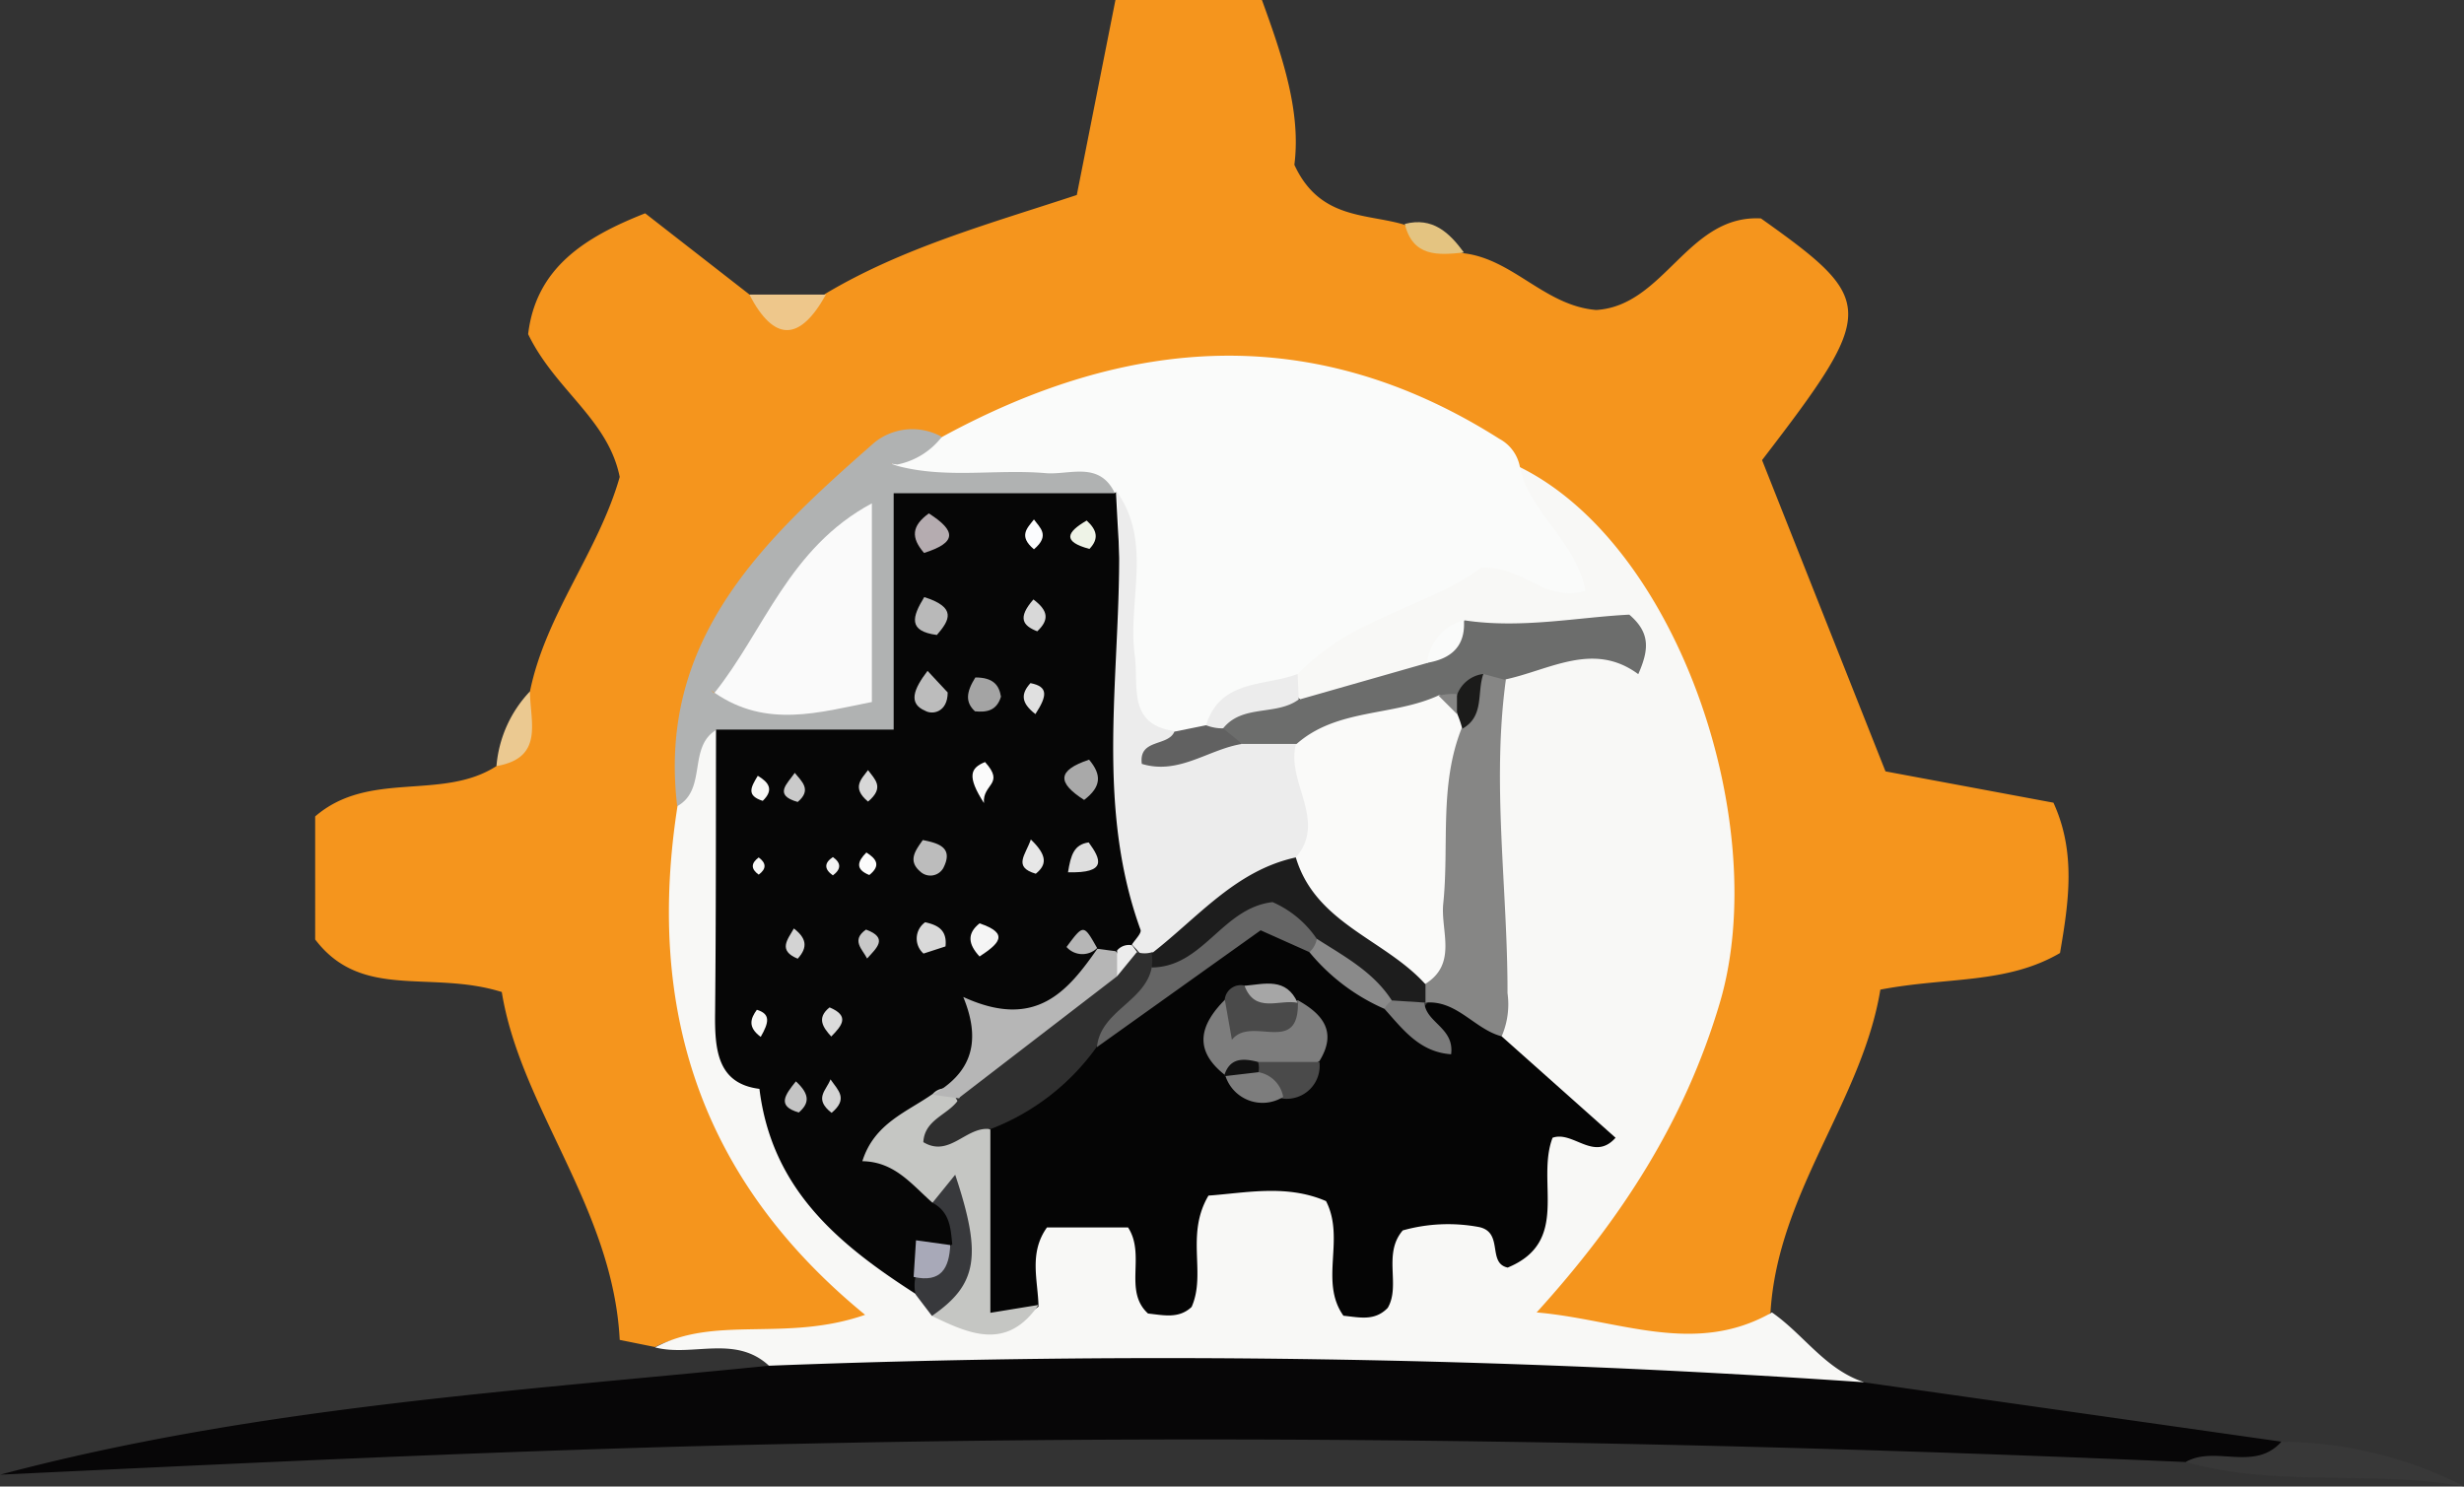
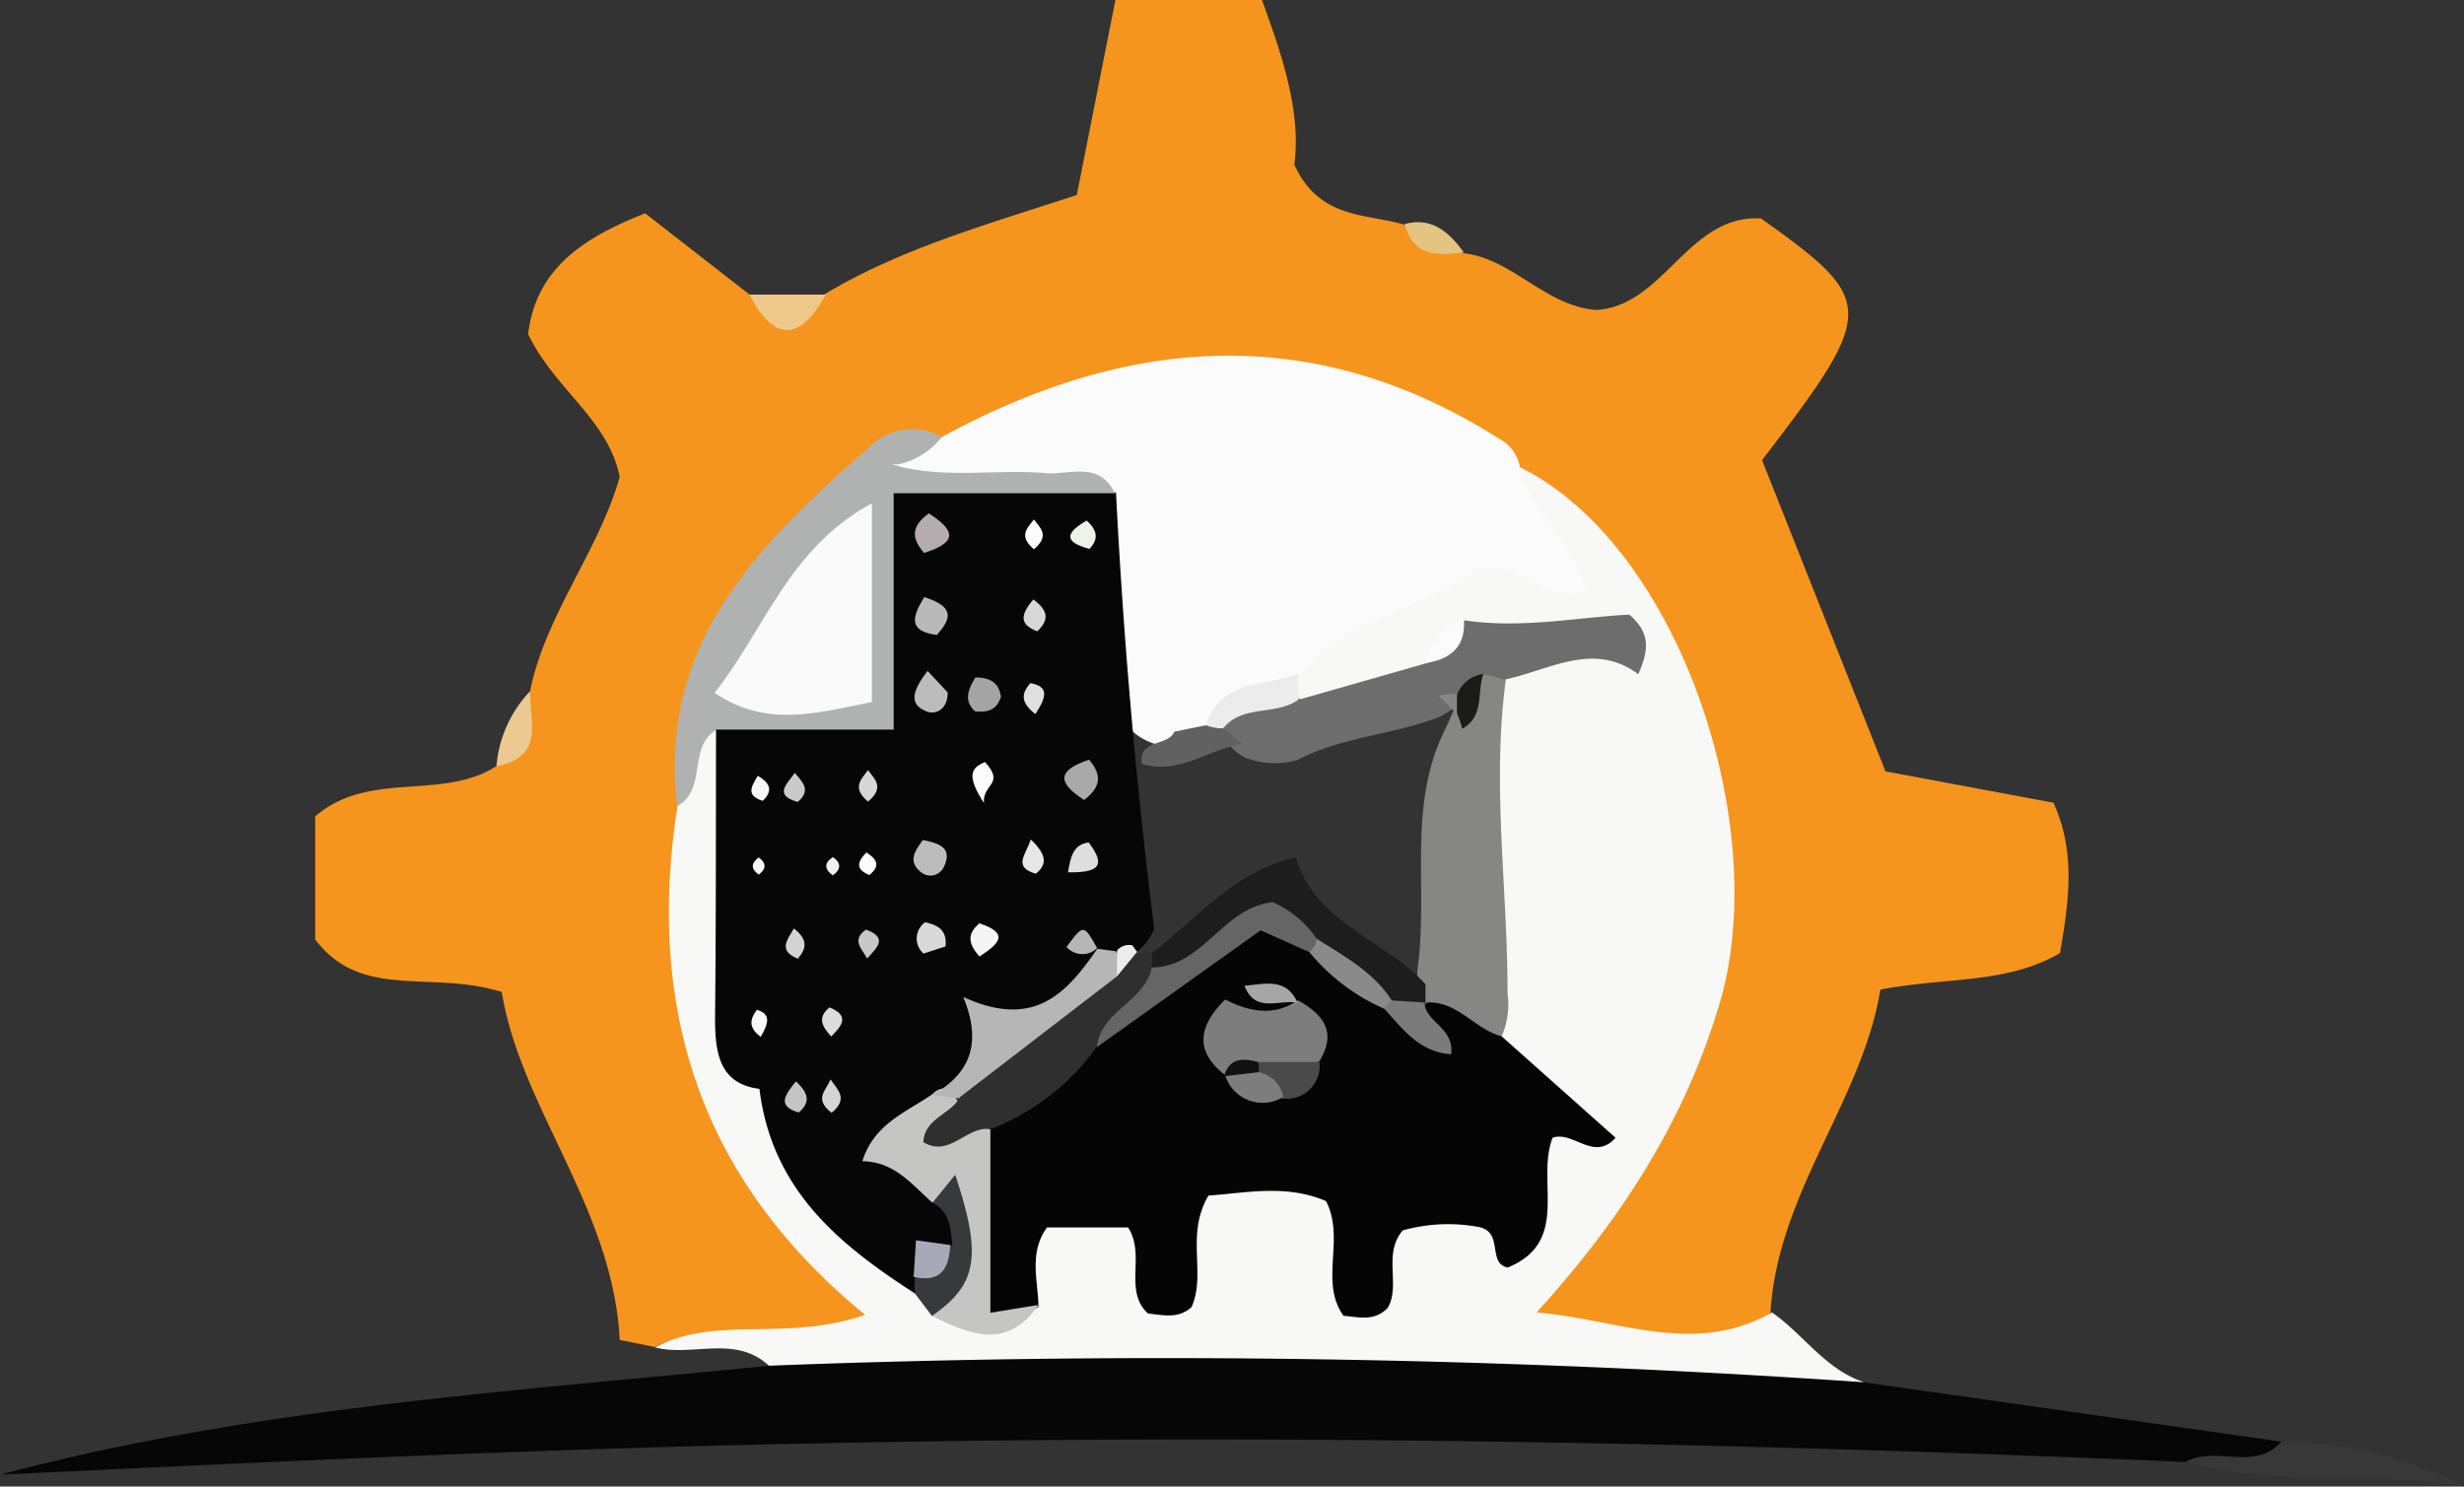
<svg xmlns="http://www.w3.org/2000/svg" viewBox="0 0 134.55 81.19">
  <rect x="0" y="0" width="134.55" height="81.19" fill="#333333" stroke="none" />
  <defs>
    <style>.cls-1{fill:#f5951d;}.cls-2{fill:#f8f8f6;}.cls-3{fill:#070607;}.cls-4{fill:#383838;}.cls-5{fill:#eec78b;}.cls-6{fill:#ebc991;}.cls-7{fill:#e4c481;}.cls-8{fill:#fafbfa;}.cls-9{fill:#b0b2b2;}.cls-10{fill:#060606;}.cls-11{fill:#050505;}.cls-12{fill:#868685;}.cls-13{fill:#6c6d6c;}.cls-14{fill:#c5c6c3;}.cls-15{fill:#38393c;}.cls-16{fill:#ececec;}.cls-17{fill:#616161;}.cls-18{fill:#fafafa;}.cls-19{fill:#b6b6b6;}.cls-20{fill:#bcbcbc;}.cls-21{fill:#a9a9a9;}.cls-22{fill:#f5f5f5;}.cls-23{fill:#a4a4a4;}.cls-24{fill:#a8a9b8;}.cls-25{fill:#b9b9b9;}.cls-26{fill:#b5acb0;}.cls-27{fill:#dedede;}.cls-28{fill:#d9d9d9;}.cls-29{fill:#eef3e7;}.cls-30{fill:#fbfbfb;}.cls-31{fill:#d8d8d8;}.cls-32{fill:#fbfcfe;}.cls-33{fill:#d4d4d4;}.cls-34{fill:#dcdcdc;}.cls-35{fill:#c8c8c8;}.cls-36{fill:#d3d3d3;}.cls-37{fill:#e7e7e7;}.cls-38{fill:#fcfcfc;}.cls-39{fill:#d7d7d7;}.cls-40{fill:#cacaca;}.cls-41{fill:#c4c4c4;}.cls-42{fill:#e0e0e0;}.cls-43{fill:#f2f2f2;}.cls-44{fill:#2f2f2f;}.cls-45{fill:#656565;}.cls-46{fill:#7d7d7d;}.cls-47{fill:#4a4a4a;}.cls-48{fill:#8a8a8a;}.cls-49{fill:#7b7b7b;}.cls-50{fill:#a6a6a6;}.cls-51{fill:#fafaf9;}.cls-52{fill:#1d1d1d;}.cls-53{fill:#1b1b1a;}.cls-54{fill:#111;}</style>
  </defs>
  <title>temp-favicon</title>
  <g id="Layer_2" data-name="Layer 2">
    <g id="Layer_1-2" data-name="Layer 1">
      <path class="cls-1" d="M28.94,37.76c.86-4.22,3.74-7.63,4.9-11.71-.63-3.15-3.53-4.75-5-7.8.43-3.64,3.12-5.31,6.39-6.6l5.65,4.4a3.08,3.08,0,0,0,4.18,0c4.22-2.52,8.95-3.82,13.74-5.4L60.91,0h8C70,3,71.06,6.08,70.68,9c1.38,3,3.93,2.65,6,3.27a21.35,21.35,0,0,0,3.23,1.56c2.71.31,4.44,2.87,7.25,3.1,3.73-.22,5-5.22,9-5,6.33,4.5,6.35,5,.06,13.2l6.74,17,9.17,1.71c1.24,2.7.84,5.41.36,8.21-2.92,1.71-6.18,1.3-9.81,2-1,6.09-5.61,11.08-6,17.64-2.82,3.21-8.66,3.3-13,.11-.17-3.11,2.32-4.91,3.91-7.06C97,52.15,94.83,36.09,82.4,26.48c-7.05-6.31-15.26-6.17-23.75-4.22-2.41.55-4.62,1.76-7,2.36C43.7,26.48,38.17,34.77,38.35,44.54c.47,5.2-1,10.53,1.51,15.62A29.14,29.14,0,0,0,44.63,67c1.33,1.44,2.94,2.74,2.7,5.44-3.44,3.22-7.9-.8-11.56,1.13l-1.93-.39c-.37-7.21-5.41-12.65-6.44-19-3.9-1.22-7.64.48-10.19-2.87V44.59c2.95-2.55,6.93-.83,9.9-2.75C28.39,40.78,28.39,39.15,28.94,37.76Z" />
      <path class="cls-2" d="M35.77,73.59c3.31-1.78,7.13-.27,11.47-1.78C38.1,64.33,35.29,54.92,37,44c1.46-1.12-.68-3.76,1.87-4.41,2.1,1.8,1.6,4.32,1.37,6.48-1,9.69,2.63,17.27,9.84,23.41a14.72,14.72,0,0,0,1.55,1.29c1.44.65,2.86,1.26,3.88-.64.46-1.38.42-3,2-4,2.38-1,4.33-.4,5.92,2.62.69-3.4,2.35-5.26,5.65-5.18,3,.07,4.42,1.76,5.27,4.79,2.18-3.57,5.14-3.05,8.07-1.94,1.8-1.35.78-4.14,3.13-5-1.64-1.66-3.69-2.84-4.37-5.16a61,61,0,0,1-.25-18.5c1-2.39,3.52-2,5.1-2.9a19.44,19.44,0,0,1-5.27.45c-1.21.11-1.86,1.1-2.71,1.78-2.16,1.32-4.36,2.35-6.93,1.22a2.13,2.13,0,0,1-.75-1.19c2.83-5.37,8-6.16,13.46-7.31.31-1.23-2.35-2.48-.84-4.3,8.72,4.31,13.78,19.63,10.92,29.27-1.91,6.44-5.37,11.8-10,16.9,4.45.38,8.62,2.42,12.85,0,1.72,1.19,2.89,3.09,5,3.8C100.56,77,98.89,77,97.23,76.92c-15.91-.85-31.82-2-47.78-.73-2.53.19-5.33.57-7.46-1.6C40.14,72.88,37.81,74.12,35.77,73.59Z" />
      <path class="cls-3" d="M42,74.59a556.15,556.15,0,0,1,59.73.9l22.86,3.25c-1.24,2.77-3.43,1-5.23,1.11-25.2-1.09-50.4-1.55-75.61-1-14.59.29-29.15,1-43.74,1.69C13.77,76.88,27.92,76,42,74.59Z" />
      <path class="cls-4" d="M119.35,79.85c1.62-.93,3.75.55,5.23-1.11a22.24,22.24,0,0,1,10,2.45C129.51,80.27,124.34,81.26,119.35,79.85Z" />
      <path class="cls-5" d="M45.1,16.09c-1.42,2.56-2.82,2.61-4.18,0Z" />
      <path class="cls-6" d="M28.94,37.76c0,1.64.8,3.63-1.83,4.08A6.72,6.72,0,0,1,28.94,37.76Z" />
      <path class="cls-7" d="M79.94,13.79c-1.4.15-2.79.26-3.23-1.56C78.23,11.84,79.14,12.7,79.94,13.79Z" />
      <path class="cls-8" d="M83,25.52c.53,2.52,3.09,4.05,3.57,6.75-2.23.66-3.46-1.42-5.69-1.26-2.9,2.14-7.12,2.73-10,5.8-1.42,1.72-3.51,2.48-5.29,3.69a4.38,4.38,0,0,1-2.27.21c-2.44-.66-2.55-2.68-2.68-4.66-.17-2.44.17-4.9-.32-7.32a4.24,4.24,0,0,0-.91-1.07c-3.28-1.22-6.91.38-10.14-1.26a1.34,1.34,0,0,1-.56-1.33c.64-1,1.89-.66,2.74-1.21,10.17-5.54,20.31-6.31,30.43.11A2.19,2.19,0,0,1,83,25.52Z" />
      <path class="cls-9" d="M51.43,23.86A4.08,4.08,0,0,1,49,25.37l-.36-.05.34.12c2.68.72,5.41.17,8.1.4,1.31.12,2.95-.69,3.8,1.1-2.78,2.39-6.4.66-9.59,2-2,3.25.2,7.47-2.28,11.09a9.34,9.34,0,0,1-9.89-.17c-1.58.94-.49,3.26-2.14,4.17-1.09-9.16,4.75-14.58,10.78-19.87A3.3,3.3,0,0,1,51.43,23.86Z" />
      <path class="cls-10" d="M39.1,39.85h9.7V26.94H60.86l.08-.07q.6,12,2.09,23.87a3.57,3.57,0,0,1-.82,1.15,2.93,2.93,0,0,1-1.1.44c-.53-.08-1-.07-1,.71-2.3,3.05-6.21,4.23-8.41,7.35-.67.65-1.59,1.07-1.89,2.11.11,1.24,1.37,1.61,2,2.5a2.61,2.61,0,0,1,.74,2.34,18.48,18.48,0,0,1-1.63,2.56,2.56,2.56,0,0,1-.87.8C45.84,68,42.15,65,41.47,59.47c-2.31-.29-2.45-2.15-2.42-4.22C39.1,50.12,39.09,45,39.1,39.85Z" />
      <path class="cls-11" d="M82,56.6l6.22,5.54c-1.18,1.33-2.32-.4-3.44,0-.92,2.41,1,5.67-2.45,7.09-1.13-.24-.21-1.91-1.55-2.21a9.16,9.16,0,0,0-4.18.18c-1.11,1.29-.1,3-.82,4.23-.71.74-1.54.52-2.42.43-1.33-1.87.11-4.2-.95-6.26-2.15-.93-4.36-.45-6.42-.3-1.27,2.15-.11,4.25-.92,6.08-.7.66-1.53.45-2.38.36-1.36-1.24-.11-3.19-1.09-4.7H57.17c-1,1.4-.49,2.88-.46,4.32-2.54,1.87-3.65.3-3.78-1.93A29.31,29.31,0,0,1,52.87,63c1.12-3.23,4.35-4.43,6.5-6.67,2.21-1.46,4.34-3,6.42-4.68,1.9-1.51,3.79-1.95,5.92-.61,1.5,1,2.77,2.24,4.27,3.2.52.29.77.91,1.38,1.08.43-.18.56-.7,1-.89C80.25,54,81.16,55.22,82,56.6Z" />
      <path class="cls-12" d="M82,56.6c-1.49-.39-2.45-2-4.18-1.84-.12-.22-.24-.45-.37-.67a5.1,5.1,0,0,1,0-1.51c.5-4.24-.57-8.66,1.45-12.72.56-1.15.93-2.42,2-3.25a1.15,1.15,0,0,1,1.33.51c-.78,5.71.1,11.41.09,17.12A4.4,4.4,0,0,1,82,56.6Z" />
      <path class="cls-13" d="M82.15,37.12,81,36.81a10.52,10.52,0,0,0-1.24,1.58,8.41,8.41,0,0,1-1.12.75c-2.56,1-5.36,1.09-7.82,2.38A4.48,4.48,0,0,1,68,41.38a2.6,2.6,0,0,1-1.35-1.67c.88-2.11,2.7-1.52,4.32-1.51l7-2c.56-.86,1.41-1.49,2-2.32,3.1.47,6.18-.17,9-.31,1.17,1,1.07,1.93.49,3.25C87,35,84.6,36.61,82.15,37.12Z" />
      <path class="cls-14" d="M54.08,61.7v10l2.63-.43C55,73.75,53,72.9,50.89,71.87c.48-1.66,1.34-3.21,1.52-4.94.09-.94,0-2.05-1.49-1.24-1.14-1-2.06-2.24-3.83-2.27.65-2.07,2.43-2.68,3.85-3.68A.9.9,0,0,1,52,59.53C52.35,60.6,53.26,61.1,54.08,61.7Z" />
      <path class="cls-15" d="M50.92,65.69l1.24-1.53c1.48,4.44,1.21,6-1.27,7.71L50,70.7a2.17,2.17,0,0,1,0-1,18,18,0,0,1,2-1.74C51.91,67.09,51.88,66.2,50.92,65.69Z" />
      <path class="cls-16" d="M70.92,38.2c-1.23.91-3.06.25-4.13,1.58a.57.57,0,0,1-.93-.17c.78-2.53,3.2-2.11,5-2.8Z" />
      <path class="cls-8" d="M79.94,33.88c.09,1.44-.72,2.1-2,2.32A2.66,2.66,0,0,1,79.94,33.88Z" />
-       <path class="cls-16" d="M67.83,40.63l3,0c1.66,1.86,2.24,3.92,1.1,6.27-2.76,1.75-5.39,3.71-8.25,5.33a2.75,2.75,0,0,1-1.39-.12l-.48-.52c.17-.27.54-.62.47-.81-2.85-7.85-.61-16-1.31-23.95,2,2.81.58,6,1,9,.21,1.72-.41,3.77,2.24,4.11,0,.3,0,.6,0,1C65.37,41.09,66.54,39.89,67.83,40.63Z" />
      <path class="cls-17" d="M67.83,40.63c-1.84.29-3.45,1.71-5.48,1.09-.18-1.39,1.43-.93,1.78-1.76l1.73-.35a2.47,2.47,0,0,0,.93.17Z" />
      <path class="cls-1" d="M49,25.44l-.36,0,.38,0Z" />
      <path class="cls-18" d="M39,37.86c2.73-3.4,4.06-7.93,8.61-10.37V38.34c-2.85.56-5.76,1.46-8.6-.51Z" />
      <path class="cls-1" d="M39,37.83l-.19-.16.18.19Z" />
      <path class="cls-19" d="M52.46,60l-1.52-.21c1.9-1.09,2.76-2.67,1.66-5.34,3.94,1.81,5.69-.29,7.32-2.63h0l1,.13a1.91,1.91,0,0,1,.48,1.27C59.37,56.67,56.84,59.53,52.46,60Z" />
      <path class="cls-20" d="M50.39,45.88c.85.17,1.7.4,1.12,1.53a.81.81,0,0,1-1.26.19C49.55,47,50,46.44,50.39,45.88Z" />
      <path class="cls-21" d="M59.47,41.49c.71.84.66,1.49-.27,2.2C57.72,42.74,57.72,42.08,59.47,41.49Z" />
      <path class="cls-22" d="M53.49,52.24c-.62-.67-.7-1.25,0-1.81C55.19,51,54.5,51.57,53.49,52.24Z" />
      <path class="cls-23" d="M53.26,37c1,0,1.3.44,1.4,1.05-.24.78-.79.86-1.42.8C52.7,38.35,52.76,37.8,53.26,37Z" />
      <path class="cls-20" d="M50.65,36.64l1.1,1.18c0,1.06-.81,1.24-1.23,1C49.58,38.42,49.89,37.64,50.65,36.64Z" />
      <path class="cls-24" d="M51.89,68c-.06,1.25-.49,2.08-2,1.74l.13-2Z" />
      <path class="cls-25" d="M50.47,32.61c1.79.57,1.39,1.26.69,2.07C49.57,34.47,49.81,33.69,50.47,32.61Z" />
      <path class="cls-26" d="M50.46,30.2c-.72-.83-.69-1.47.26-2.16C52.22,29,52.26,29.63,50.46,30.2Z" />
      <path class="cls-27" d="M58.32,47.64c.15-.94.33-1.52,1.13-1.63C60.13,46.94,60.46,47.7,58.32,47.64Z" />
      <path class="cls-28" d="M51.63,51.69l-1.2.39a1.09,1.09,0,0,1,.09-1.71C51.19,50.52,51.73,50.78,51.63,51.69Z" />
      <path class="cls-19" d="M59.92,51.77a1.15,1.15,0,0,1-1.68-.05c.93-1.25.93-1.25,1.67.06Z" />
      <path class="cls-29" d="M59.34,28.43c.57.52.68,1,.15,1.55C58,29.58,58.24,29.07,59.34,28.43Z" />
      <path class="cls-30" d="M53.73,43.86c-.95-1.48-.73-1.92.06-2.24C54.9,42.85,53.64,42.8,53.73,43.86Z" />
      <path class="cls-31" d="M56.43,32.74c.8.6.89,1.1.21,1.74C55.85,34.17,55.55,33.75,56.43,32.74Z" />
      <path class="cls-32" d="M56.46,30c-.87-.73-.36-1.16,0-1.63C56.78,28.82,57.36,29.24,56.46,30Z" />
      <path class="cls-33" d="M45.41,60.78c-1-.78-.28-1.23-.06-1.83C45.76,59.55,46.34,60,45.41,60.78Z" />
      <path class="cls-34" d="M45.39,56.61c-.43-.48-.83-1-.09-1.59C46.4,55.48,46,56,45.39,56.61Z" />
      <path class="cls-2" d="M41.54,56.63c-.72-.53-.56-1-.21-1.48C42.08,55.38,42,55.83,41.54,56.63Z" />
      <path class="cls-35" d="M47.35,52.35c-.26-.51-.89-1-.06-1.58C48.54,51.23,47.85,51.79,47.35,52.35Z" />
      <path class="cls-36" d="M43.35,50.71c.66.51.8,1,.21,1.65C42.47,51.91,43,51.33,43.35,50.71Z" />
      <path class="cls-37" d="M56.29,45.85c.94.9.85,1.4.27,1.87C55.3,47.35,56,46.7,56.29,45.85Z" />
      <path class="cls-38" d="M47.47,47.79c-.78-.31-.65-.74-.16-1.23C47.87,46.91,48.11,47.28,47.47,47.79Z" />
      <path class="cls-39" d="M47.4,43.78c-.91-.76-.37-1.22,0-1.72C47.76,42.56,48.33,43,47.4,43.78Z" />
      <path class="cls-40" d="M43.4,42.21c.39.48.94.93.16,1.59C42.21,43.42,43,42.8,43.4,42.21Z" />
      <path class="cls-2" d="M41.38,42.37c.6.36.9.76.27,1.37C40.74,43.45,41,43,41.38,42.37Z" />
      <path class="cls-41" d="M43.46,59.06c.82.75.7,1.23.16,1.7C42.4,60.41,42.87,59.8,43.46,59.06Z" />
      <path class="cls-42" d="M56.54,39c-.82-.63-.78-1.13-.27-1.69C57.25,37.5,57.19,38,56.54,39Z" />
      <path class="cls-16" d="M61,53.32V51.91a.85.85,0,0,1,.83-.28l.3.41A1.26,1.26,0,0,1,61,53.32Z" />
      <path class="cls-43" d="M45.48,46.81c.46.32.46.66,0,1C45,47.47,45,47.13,45.48,46.81Z" />
      <path class="cls-2" d="M41.43,46.83c.42.31.43.62,0,.94C41,47.46,41,47.15,41.43,46.83Z" />
      <path class="cls-44" d="M61,53.32,62.08,52a1.37,1.37,0,0,0,.85,0,1.65,1.65,0,0,1,.45,1.21c-.65,1.77-2.49,2.49-3.48,3.95a12.7,12.7,0,0,1-5.82,4.51c-1.31-.19-2.22,1.58-3.66.71.07-1.32,1.51-1.51,2-2.46Z" />
      <path class="cls-45" d="M59.9,57.19c.2-2,2.66-2.48,3-4.39,2.21-1.34,3.67-3.83,6.7-4.22A3.15,3.15,0,0,1,72.16,51a.94.94,0,0,1-.66,1l-2.66-1.19Z" />
      <path class="cls-46" d="M70.87,54.63c1.37.76,2.16,1.73,1.18,3.32a4.73,4.73,0,0,1-2.24.77c-.78.06-1.55,0-2.33,0H66.9c-1.76-1.37-1.38-2.75,0-4.13C68.2,55.24,69.53,55.55,70.87,54.63Z" />
-       <path class="cls-47" d="M70.87,54.63c.13,3.11-2.53.8-3.6,2.16l-.39-2.21A.88.88,0,0,1,68,53.84c.8.85,2.11.06,2.9.93Z" />
      <path class="cls-48" d="M75.6,55.1A11,11,0,0,1,71.5,52a1.2,1.2,0,0,0,.41-.76c2.29-.5,3.45.8,4.24,2.68A1.17,1.17,0,0,1,75.6,55.1Z" />
      <path class="cls-49" d="M77.78,54.76c.08,1.1,1.65,1.37,1.46,2.82-1.73-.12-2.64-1.37-3.64-2.48a1.21,1.21,0,0,1,.41-.46,1.29,1.29,0,0,1,1.86.14Z" />
      <path class="cls-47" d="M68.7,58l3.35,0a1.8,1.8,0,0,1-2,2,2.75,2.75,0,0,1-1.38-.86A1.06,1.06,0,0,1,68.7,58Z" />
      <path class="cls-46" d="M68.72,58.56a1.66,1.66,0,0,1,1.35,1.35,2.13,2.13,0,0,1-3.17-1.2l-.06.07A1.5,1.5,0,0,1,68.72,58.56Z" />
      <path class="cls-50" d="M70.86,54.77c-1-.21-2.32.61-2.9-.93C69.06,53.74,70.24,53.37,70.86,54.77Z" />
-       <path class="cls-51" d="M70.76,46.83c1.73-2-.53-4.11,0-6.16,2.22-2,5.31-1.53,7.82-2.7a2.81,2.81,0,0,1,1.45.82.86.86,0,0,1-.22,1c-1.23,3.1-.67,6.38-1,9.57-.15,1.48.8,3.29-1,4.39C74.8,52.15,70.94,51.38,70.76,46.83Z" />
      <path class="cls-52" d="M70.76,46.83c1.08,3.62,4.87,4.47,7.08,6.93l0,1L76,54.64c-1-1.56-2.6-2.41-4.1-3.37a5.65,5.65,0,0,0-2.41-2c-2.76.32-3.78,3.55-6.6,3.57a2.48,2.48,0,0,0,0-.77C65.42,50.11,67.47,47.54,70.76,46.83Z" />
      <path class="cls-53" d="M79.85,39.8a5.79,5.79,0,0,0-.27-.8,1.63,1.63,0,0,1,0-1.09A1.75,1.75,0,0,1,81,36.81C80.64,37.82,81.07,39.13,79.85,39.8Z" />
      <path class="cls-12" d="M79.56,37.91l0,1.09-1-1A3,3,0,0,1,79.56,37.91Z" />
      <path class="cls-54" d="M68.72,58.56l-1.88.22c.29-1,1-1,1.86-.78A1.18,1.18,0,0,1,68.72,58.56Z" />
    </g>
  </g>
</svg>